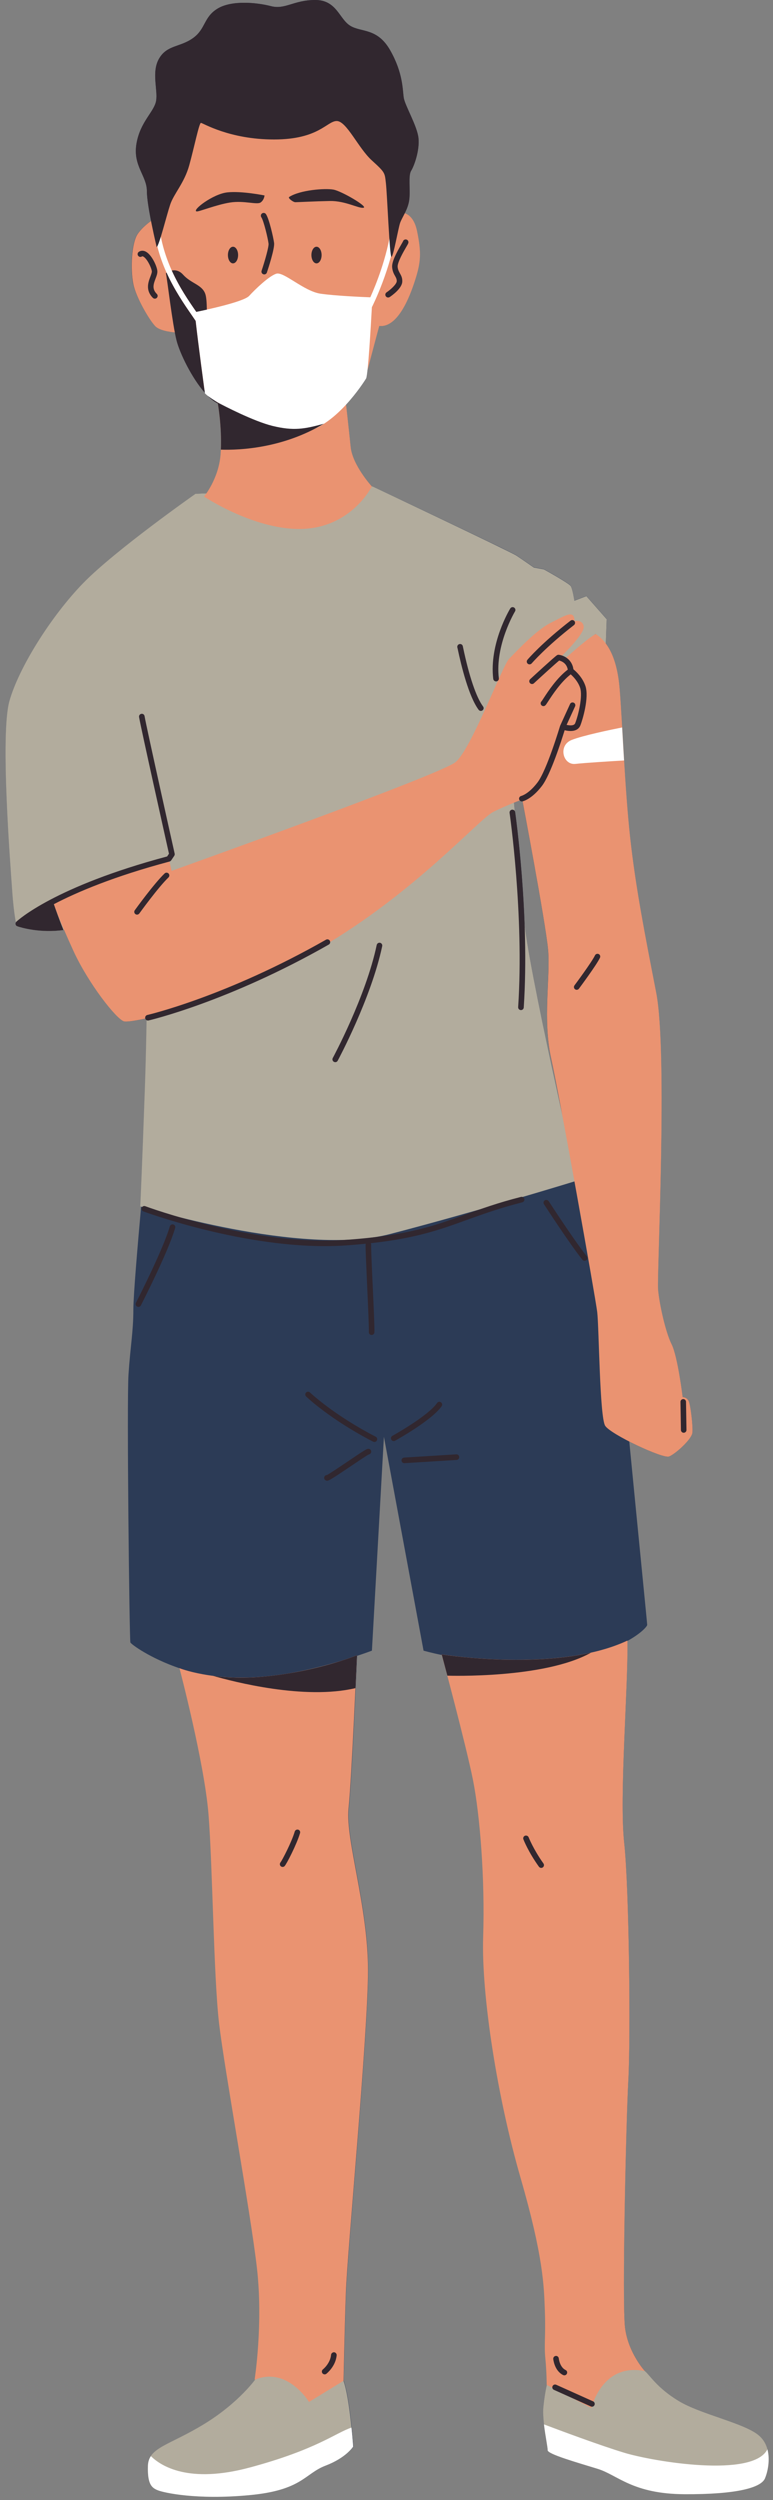
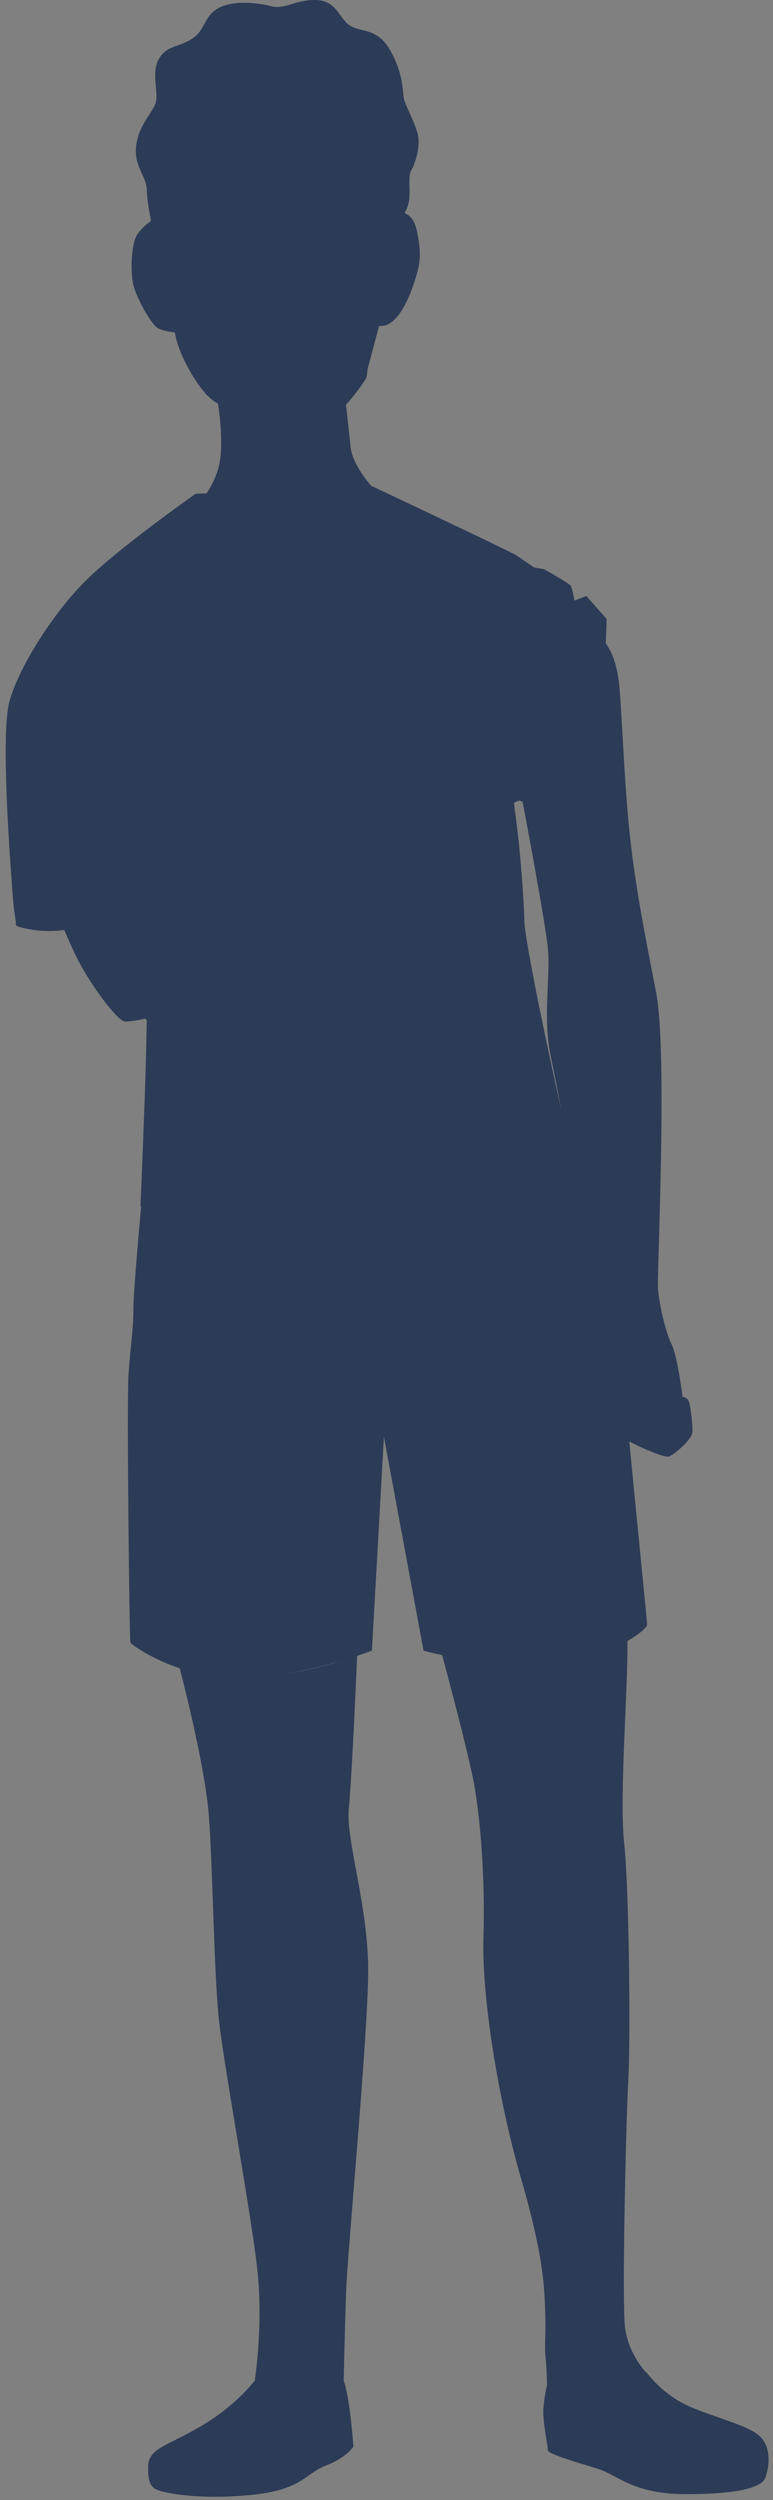
<svg xmlns="http://www.w3.org/2000/svg" height="495.8" preserveAspectRatio="xMidYMid meet" version="1.0" viewBox="-1.1 0.0 153.3 495.8" width="153.3" zoomAndPan="magnify">
  <rect x="-1.1" y="0.0" width="153.3" height="495.8" fill="#808080" stroke="none" />
  <g id="change1_1">
    <path d="M150.83,490.87c0.05-0.14,0.09-0.29,0.13-0.45c0.01-0.04,0.02-0.07,0.03-0.11c0.11-0.42,0.2-0.88,0.26-1.37 c0-0.01,0-0.01,0-0.02c0.25-2.03-0.04-4.5-2.02-6.09c-2.97-2.38-11.47-4.11-15.77-6.72c-4.3-2.61-5.71-5.12-6.67-5.9 c0,0-3.29-3.56-3.93-8.59c-0.64-5.03,0.18-40.95,0.64-49.08c0.46-8.14,0.18-37.84-0.82-47.07c-1-9.21,0.81-31.04,0.64-40.05 c2.78-1.54,3.93-2.91,3.93-3.19c0-0.33-1.91-19.41-3.55-36.36c3.29,1.69,7.16,3.25,7.88,2.97c1.22-0.49,4.51-3.41,4.63-4.75 c0.12-1.34-0.37-5.36-0.73-6.22c-0.37-0.85-1.22-0.85-1.22-0.85s-0.97-8.04-2.19-10.48c-1.22-2.44-2.44-8.04-2.68-10.85 c-0.24-2.8,1.95-46.92-0.37-58.87c-2.32-11.94-4.05-20.75-5.15-30.62c-0.53-4.75-0.91-10.24-1.22-15.4l0,0 c-0.11-1.89-0.22-3.73-0.32-5.48c-0.02-0.35-0.04-0.7-0.06-1.05c0-0.01,0-0.02,0-0.03l0,0c-0.17-2.97-0.33-5.62-0.5-7.67 c-0.37-4.47-1.44-7.22-2.73-8.96l0.17-4.85l-4.02-4.57l-2.38,0.91c0,0-0.37-2.38-0.73-2.93c-0.37-0.55-5.3-3.29-5.3-3.29 l-2.01-0.37c0,0-2.38-1.65-3.47-2.38S72.78,96.46,72.78,96.46l-0.16,0.01c0,0,0-0.01,0-0.01s-3.84-4.2-4.2-7.86 c-0.34-3.42-0.84-7.81-0.91-8.35c2.44-2.64,4.02-5.24,4.02-5.24c0.09-0.26,0.18-0.92,0.27-1.83c0.03-0.1,0.07-0.2,0.09-0.31 c0.91-3.47,2.19-8.23,2.19-8.23c3.66,0.37,6.03-5.67,7.13-9.14c1.1-3.47,1.28-5.3,0.37-9.69c-0.49-2.33-1.54-3.21-2.42-3.53 c0.39-0.79,0.77-1.69,0.89-2.69c0.24-1.95-0.24-4.75,0.37-5.73c0.61-0.97,1.71-4.02,1.46-6.46c-0.24-2.44-2.68-6.46-2.92-8.04 c-0.24-1.58-0.12-4.87-2.68-9.38c-2.56-4.51-5.73-3.53-7.92-4.87C66.17,3.78,65.69,0,61.42,0s-5.97,1.95-8.77,1.22 c-2.8-0.73-7.8-1.22-10.6,0.49c-2.8,1.71-2.32,4.02-4.88,5.85c-2.56,1.83-5.12,1.34-6.7,4.02s-0.24,6.22-0.61,8.41 s-3.17,4.14-3.9,8.53c-0.73,4.39,2.07,6.34,2.07,9.38c0,1.36,0.39,3.72,0.82,5.91c-0.76,0.54-1.87,1.45-2.65,2.56 c-1.28,1.83-1.46,7.13-0.91,9.87c0.55,2.74,3.47,7.68,4.57,8.59c0.96,0.8,3.2,1.04,3.72,1.09c0.12,0.64,0.24,1.2,0.36,1.65 c0.64,2.48,2.99,7.36,5.59,10.31c-0.02-0.12-0.05-0.34-0.08-0.62c0.06,0.45,0.1,0.73,0.1,0.73c0.14,0.15,0.33,0.32,0.56,0.5 c0,0,0,0-0.01,0c0.67,0.67,1.34,1.2,2,1.51c0,0,0,0.02,0.01,0.06c0,0.01,0,0.03,0.01,0.04c0.01,0.03,0.01,0.07,0.02,0.11 c0.01,0.03,0.01,0.08,0.02,0.12c0.01,0.04,0.01,0.08,0.02,0.14c0.01,0.05,0.02,0.12,0.03,0.18c0.01,0.05,0.02,0.11,0.03,0.17 c0.01,0.07,0.02,0.15,0.03,0.22c0.01,0.07,0.02,0.13,0.03,0.21c0.01,0.09,0.02,0.18,0.04,0.28c0.01,0.07,0.02,0.15,0.03,0.23 c0.01,0.1,0.03,0.21,0.04,0.32c0.01,0.08,0.02,0.17,0.03,0.26c0.01,0.12,0.03,0.23,0.04,0.36c0.01,0.09,0.02,0.19,0.03,0.29 c0.01,0.12,0.02,0.25,0.04,0.38c0.01,0.1,0.02,0.21,0.03,0.32c0.01,0.13,0.02,0.27,0.03,0.41c0.01,0.11,0.02,0.23,0.03,0.34 c0.01,0.14,0.02,0.28,0.03,0.43c0.01,0.12,0.01,0.24,0.02,0.36c0.01,0.15,0.02,0.3,0.02,0.45c0.01,0.12,0.01,0.24,0.01,0.37 c0.01,0.16,0.01,0.31,0.02,0.47c0,0.13,0,0.25,0.01,0.38c0,0.16,0.01,0.32,0.01,0.48c0,0.13,0,0.26,0,0.39c0,0.17,0,0.33,0,0.5 c0,0.13-0.01,0.27-0.01,0.4c0,0.16-0.01,0.33-0.02,0.49c-0.01,0.3-0.03,0.6-0.05,0.9c-0.27,3.69-1.97,6.55-2.82,7.77l-2.15,0.09 c0,0-15.9,11.15-22.3,17.73c-6.4,6.58-12.8,16.82-14.62,23.4c-1.83,6.58,0.18,32.17,0.55,37.48c0.24,3.44,0.55,5.41,0.74,6.38 c-0.11,0.21-0.1,0.47,0.07,0.65c0.02,0.02,0.05,0.03,0.08,0.04c0.01,0.04,0.02,0.06,0.02,0.06s0.06,0.02,0.15,0.05l0,0c0,0,0,0,0,0 c0.05,0.01,0.09,0.03,0.16,0.05c0.07,0.02,0.16,0.05,0.26,0.08c0.04,0.01,0.08,0.02,0.12,0.03c0.08,0.02,0.16,0.04,0.26,0.07 c0.06,0.02,0.12,0.03,0.19,0.05c0.09,0.02,0.18,0.04,0.28,0.07c0.08,0.02,0.16,0.04,0.24,0.06c0.16,0.03,0.32,0.07,0.5,0.1 c0.12,0.02,0.24,0.04,0.37,0.07c0.08,0.01,0.16,0.03,0.25,0.04c0.14,0.02,0.29,0.05,0.44,0.07c0.06,0.01,0.12,0.02,0.18,0.03 c0.55,0.08,1.15,0.14,1.79,0.17c0.05,0,0.09,0.01,0.14,0.01c0.93,0.05,1.93,0.04,3-0.06c0.06-0.01,0.12-0.01,0.18-0.02 c0.25-0.03,0.5-0.05,0.76-0.09c0,0,0,0,0,0l0,0c0.04-0.01,0.08-0.01,0.12-0.02c0.52,1.21,1.14,2.63,1.89,4.24 c2.93,6.34,8.41,13.41,9.99,13.89c0.4,0.12,1.91-0.05,4.23-0.56c0.04,0.14,0.14,0.24,0.26,0.31c-0.08,4.52-0.19,9.22-0.34,13.54 c-0.55,15.36-0.91,23.4-0.91,23.4s0.05,0.02,0.13,0.04c-0.65,7.22-1.54,17.59-1.54,20.4c0,4.43-0.6,7.34-0.96,12.83 c-0.37,5.48,0.18,52.65,0.37,53.2c0.12,0.35,3.93,3.15,9.79,5.14c0.11,0.41,4.94,18.83,5.75,28.96c0.82,10.24,1.01,32.17,2.1,41.5 c1.1,9.32,6.22,37.29,7.5,48.44s-0.46,22.21-0.46,22.21c0.04-0.02,0.07-0.03,0.11-0.04c-0.79,1.04-4.05,5.08-10.04,8.76 c-5.83,3.58-9.67,4.42-10.84,6.75c-0.02,0.04-0.04,0.08-0.06,0.12c-0.05,0.1-0.09,0.21-0.13,0.32c-0.03,0.08-0.05,0.16-0.07,0.24 c-0.02,0.09-0.05,0.17-0.06,0.26c-0.03,0.19-0.06,0.38-0.06,0.58c-0.12,3.66,0.73,4.39,1.95,4.88s7.68,1.95,18.16,0.97 c10.48-0.97,10.97-4.27,15.11-5.85c4.14-1.58,5.48-3.78,5.48-3.78s-0.67-9.63-1.92-13.04c0,0,0.18-9.32,0.46-17.46 s4.39-51.19,4.39-63.98c0-12.8-4.48-25.87-3.84-32.08c0.49-4.76,1.19-20,1.5-26.9c0-0.06,0.01-0.12,0.01-0.18 c0.06-1.26,0.1-2.22,0.12-2.76c0-0.05,0-0.1,0.01-0.15c0-0.07,0.01-0.12,0.01-0.17c0-0.03,0-0.06,0-0.08 c1.84-0.61,2.93-1.03,2.93-1.03l2.38-42.41l7.86,42.41c0,0,1.39,0.4,3.7,0.89c0.12,0.46,0.52,1.95,1.07,4.04h0 c1.52,5.75,4.15,15.92,5.1,20.75c1.37,6.95,2.38,19.47,2.01,31.08c-0.37,11.61,2.83,31.9,7.4,47.71 c4.57,15.81,4.66,21.57,4.84,26.51c0.18,4.94-0.18,6.58,0.09,9.32c0.27,2.74,0.27,5.3,0.27,5.3s-0.41,1.65-0.69,4.39 c-0.1,0.96-0.01,2.2,0.13,3.43h0c0,0,0,0,0,0c0.18,1.54,0.46,3.06,0.61,4.07c0.01,0.09,0.03,0.18,0.04,0.26 c0.01,0.06,0.02,0.12,0.02,0.18c0.01,0.09,0.02,0.18,0.03,0.25c0,0.04,0.01,0.08,0.01,0.11c0.01,0.1,0.01,0.19,0.01,0.25 c-0.05,0.78,5.94,2.47,9.92,3.7c3.98,1.23,6.9,4.98,17.23,5.03c10.33,0.05,15.17-1.28,15.95-3.15c0.06-0.14,0.12-0.3,0.17-0.47 C150.81,490.96,150.82,490.92,150.83,490.87z M41.52,79.47c0,0-0.01-0.01-0.01-0.01C41.51,79.47,41.52,79.47,41.52,79.47z M40.55,78.83c-0.02-0.01-0.04-0.03-0.06-0.04C40.51,78.81,40.53,78.82,40.55,78.83z M41.01,79.15c-0.01-0.01-0.03-0.02-0.04-0.03 C40.98,79.13,40.99,79.14,41.01,79.15z M102.94,183.54c-0.43-12.33-1.86-22.36-1.88-22.5c-0.01-0.07-0.04-0.14-0.07-0.2 c-0.05-0.58-0.1-1.14-0.15-1.67c0.47-0.19,0.87-0.34,1.15-0.44c0.1,0.12,0.25,0.2,0.41,0.2c0.04,0,0.07,0,0.11-0.01 c0,0,0.02,0,0.02-0.01c0.56,2.98,4.6,24.4,5.05,29.38c0.49,5.36-1.1,13.89,0.61,21.57c0.42,1.87,1.15,5.64,2.03,10.31 C107.5,207.92,103.87,190.91,102.94,183.54z M55.9,331.9c4.12-0.72,7.96-1.73,10.92-2.62C64.39,330.07,60.55,331.15,55.9,331.9z M35.8,331.26c-0.4-0.12-0.72-0.22-0.93-0.3C35.17,331.07,35.48,331.16,35.8,331.26z" fill="#2C3B56" />
  </g>
  <g id="change2_1">
-     <path d="M113.37,234.12c0,0-19.56,6.03-37.11,10.6c-17.55,4.57-49.54-5.48-49.54-5.48s0.37-8.04,0.91-23.4 s0.55-35.47,0.55-35.47s-6.76,1.1-13.35,3.29c-6.58,2.19-12.61,0-12.61,0s-0.55-1.83-0.91-7.13c-0.37-5.3-2.38-30.9-0.55-37.48 c1.83-6.58,8.23-16.82,14.62-23.4c6.4-6.58,22.3-17.73,22.3-17.73l35.1-1.46c0,0,27.42,12.98,28.52,13.71 c1.1,0.73,3.47,2.38,3.47,2.38l2.01,0.37c0,0,4.94,2.74,5.3,3.29c0.37,0.55,0.73,2.92,0.73,2.92l2.38-0.91l4.02,4.57l-0.18,5.12 l-2.01-2.19c0,0-7.68,5.67-10.6,10.24c-2.92,4.57-6.03,18.28-6.03,18.28s1.65,17.92,2.38,27.6 C103.5,191.53,113.37,234.12,113.37,234.12z M50.79,469.09l-1.1,2.56c0,0-3.29,4.75-10.24,9.02c-6.95,4.27-11.09,4.63-11.21,8.29 c-0.12,3.66,0.73,4.39,1.95,4.88c1.22,0.49,7.68,1.95,18.16,0.97c10.48-0.97,10.97-4.27,15.11-5.85c4.14-1.58,5.48-3.78,5.48-3.78 s-0.67-9.63-1.92-13.04C65.78,468.73,50.79,469.09,50.79,469.09z M149.25,482.84c-2.97-2.38-11.47-4.11-15.77-6.72 c-4.3-2.61-5.71-5.12-6.67-5.9c-0.96-0.78-3.79-3.15-8.77-2.38c-4.98,0.78-10.19,4.11-10.19,4.11l-0.5,1.01 c0,0-0.41,1.65-0.69,4.39c-0.27,2.74,0.91,7.77,0.87,8.55c-0.05,0.78,5.94,2.47,9.92,3.7s6.9,4.98,17.23,5.03 c10.33,0.05,15.17-1.28,15.95-3.15C151.39,489.6,152.22,485.21,149.25,482.84z" fill="#B2AC9D" />
-   </g>
+     </g>
  <g id="change3_1">
-     <path d="M136.22,284.09c-0.12,1.34-3.41,4.27-4.63,4.75c-1.22,0.49-11.58-4.39-12.67-6.09 c-1.1-1.71-1.22-19.5-1.58-22.55c-0.37-3.05-7.43-42.66-9.14-50.33c-1.71-7.68-0.12-16.21-0.61-21.57 c-0.49-5.36-5.12-29.74-5.12-29.74s-2.8,0.98-5.73,2.44c-2.92,1.46-15.48,15.97-34.25,26.93c-18.77,10.97-37.42,15.11-39,14.62 c-1.58-0.49-7.07-7.56-9.99-13.89c-2.92-6.34-4.02-9.63-4.02-9.63s12.07-5.85,22.91-8.71l0.55,2.38c0,0,53.2-19.01,56.31-21.57 c3.11-2.56,9.32-19.2,10.6-20.47c1.28-1.28,5.3-5.67,8.23-7.13c2.92-1.46,4.75-2.74,4.75-0.37c0,0,1.65-0.37,1.83,1.1 c0.18,1.46-4.39,5.85-4.39,5.85l0.55,0.64c0,0,4.39-4.02,6.22-5.03c2.1,1.37,4.2,4.2,4.75,10.88c0.55,6.67,1.01,19.74,2.1,29.62 c1.1,9.87,2.83,18.68,5.15,30.62c2.32,11.94,0.12,56.06,0.37,58.87c0.24,2.8,1.46,8.41,2.68,10.85c1.22,2.44,2.19,10.48,2.19,10.48 s0.85,0,1.22,0.85C135.85,278.73,136.34,282.75,136.22,284.09z M29.85,64.84c1.1,0.91,3.84,1.1,3.84,1.1s0.73,3.11,2.56,6.76 s5.85,7.31,5.85,7.31s0.91,5.12,0.55,10.05c-0.37,4.94-3.29,8.41-3.29,8.41s10.42,6.95,19.93,6.4c9.51-0.55,13.35-8.41,13.35-8.41 s-3.84-4.2-4.2-7.86c-0.37-3.66-0.91-8.41-0.91-8.41s3.47-3.84,4.39-7.31c0.91-3.47,2.19-8.23,2.19-8.23 c3.66,0.37,6.03-5.67,7.13-9.14c1.1-3.47,1.28-5.3,0.37-9.69c-0.91-4.39-3.84-3.66-3.84-3.66c-1.28-6.22-0.91-15.17-8.04-25.78 c-7.13-10.6-26.14-10.42-34,0.73c-7.86,11.15-6.03,26.14-6.03,26.14s-2.19,1.28-3.47,3.11c-1.28,1.83-1.46,7.13-0.91,9.87 C25.83,58.99,28.76,63.92,29.85,64.84z M123.51,412.54c0.46-8.14,0.18-37.84-0.82-47.07c-1.01-9.23,0.82-31.17,0.64-40.13 c-13.8,6.49-36.84,2.74-36.84,2.74s4.84,18.01,6.22,24.95c1.37,6.95,2.38,19.47,2.01,31.08c-0.37,11.61,2.83,31.9,7.4,47.71 c4.57,15.81,4.66,21.57,4.84,26.51c0.18,4.94-0.18,6.58,0.09,9.32c0.27,2.74,0.27,5.3,0.27,5.3l8.87,4.57c0,0,2.1-9.05,10.6-7.31 c0,0-3.29-3.56-3.93-8.59C122.24,456.6,123.06,420.68,123.51,412.54z M68.03,358.61c0.64-6.22,1.65-30.35,1.65-30.35 s-7.77,3.2-18.19,4.2c-10.42,1.01-17-1.65-17-1.65s4.94,18.74,5.76,28.98c0.82,10.24,1.01,32.17,2.1,41.5 c1.1,9.32,6.22,37.29,7.5,48.44c1.28,11.15-0.46,22.21-0.46,22.21c6.49-2.74,10.79,4.39,10.79,4.39l6.86-4.2 c0,0,0.18-9.32,0.46-17.46c0.27-8.14,4.39-51.19,4.39-63.98C71.87,377.9,67.39,364.83,68.03,358.61z" fill="#EA9371" />
-   </g>
+     </g>
  <g id="change4_1">
-     <path d="M77.57,45.48c-1.14,7.89-4.74,15.1-4.92,15.44c-0.22,4.01-0.74,12.97-1.12,14.1c0,0-4.87,8.04-10.79,10.24 C55.77,87.1,41.68,80.32,39.54,78c0,0-1.28-9.37-1.84-14.37c-0.24-0.35-0.49-0.72-0.77-1.13c-2.43-3.51-6.1-8.81-7.32-15.92 c-0.05-0.3,0.15-0.59,0.45-0.64c0.3-0.05,0.59,0.15,0.64,0.45c1.18,6.85,4.75,12.02,7.13,15.45c1.58-0.32,9.39-1.96,10.49-3.17 c1.22-1.34,3.9-3.9,5.36-4.39s5.48,3.47,8.77,3.96c2.82,0.42,8.35,0.66,9.89,0.72c1.12-2.5,3.3-7.89,4.13-13.65 c0.04-0.3,0.33-0.51,0.63-0.47C77.4,44.89,77.61,45.17,77.57,45.48z M113,151.49c1.98-0.22,7.53-0.56,9.66-0.68 c-0.14-2.28-0.26-4.49-0.38-6.55c-2.17,0.43-7.81,1.6-10.01,2.48C109.53,147.83,110.54,151.76,113,151.49z M151.09,485.72 c-2.82,5.7-22.45,2.48-28.4,0.68c-4.88-1.48-12.98-4.51-15.91-5.62c0.27,2.3,0.76,4.61,0.73,5.11c-0.05,0.78,5.94,2.47,9.92,3.7 s6.9,4.98,17.23,5.03c10.33,0.05,15.17-1.28,15.95-3.15C151.13,490.23,151.66,487.86,151.09,485.72z M48.47,489.32 c-12.08,3.26-17.61-0.24-19.65-2.25c-0.35,0.53-0.55,1.14-0.58,1.89c-0.12,3.66,0.73,4.39,1.95,4.88 c1.22,0.49,7.68,1.95,18.16,0.97c10.48-0.97,10.97-4.27,15.11-5.85c4.14-1.58,5.48-3.78,5.48-3.78s-0.11-1.62-0.33-3.77 C65.49,482.44,61.69,485.76,48.47,489.32z" fill="#FFF" />
-   </g>
+     </g>
  <g id="change5_1">
-     <path d="M28.03,37.9c0-3.05-2.8-5-2.07-9.38c0.73-4.39,3.53-6.34,3.9-8.53c0.37-2.19-0.98-5.73,0.61-8.41 c1.58-2.68,4.14-2.19,6.7-4.02c2.56-1.83,2.07-4.14,4.87-5.85c2.8-1.71,7.8-1.22,10.6-0.49C55.45,1.95,57.15,0,61.42,0 c4.27,0,4.75,3.78,6.95,5.12c2.19,1.34,5.36,0.37,7.92,4.87c2.56,4.51,2.44,7.8,2.68,9.38c0.24,1.58,2.68,5.61,2.93,8.04 c0.24,2.44-0.85,5.48-1.46,6.46c-0.61,0.98-0.12,3.78-0.37,5.73c-0.24,1.95-1.46,3.53-1.83,4.63c-0.37,1.1-1.34,6.7-1.71,6.7 c-0.37,0-0.85-12.55-1.1-14.62c-0.24-2.07-0.12-2.07-2.8-4.51c-2.68-2.44-5-7.8-6.95-7.8c-1.95,0-3.53,3.66-12.43,3.66 s-14.14-3.29-14.5-3.29s-1.34,4.87-2.32,8.41c-0.98,3.53-3.05,5.61-3.78,7.8c-0.73,2.19-2.19,8.17-2.68,8.41 C29.98,48.99,28.03,40.95,28.03,37.9z M46.12,50.58c0-0.91-0.45-1.65-1.01-1.65c-0.56,0-1.01,0.74-1.01,1.65 c0,0.91,0.45,1.65,1.01,1.65C45.67,52.22,46.12,51.49,46.12,50.58z M60.66,50.58c0,0.91,0.45,1.65,1.01,1.65 c0.56,0,1.01-0.74,1.01-1.65c0-0.91-0.45-1.65-1.01-1.65C61.11,48.93,60.66,49.67,60.66,50.58z M43.99,38.15 c-2.86,0.3-7.13,3.6-6.09,3.78c0.44,0.08,3.9-1.34,6.64-1.77c2.74-0.43,5.3,0.49,6.03,0c0.73-0.49,0.79-1.4,0.79-1.4 S46.86,37.84,43.99,38.15z M65.02,37.6c-1.65-0.3-6.58,0.06-8.77,1.46c-0.32,0.21,0.79,1.04,1.22,1.04c0.43,0,3.72-0.18,6.82-0.24 c3.11-0.06,5.73,1.52,6.7,1.34C71.96,41.01,66.66,37.9,65.02,37.6z M51.64,42.46c-0.17-0.25-0.52-0.31-0.77-0.14 c-0.25,0.17-0.31,0.52-0.14,0.77c0.45,0.64,1.3,4.15,1.43,5.23c0.07,0.63-0.76,3.52-1.38,5.37c-0.1,0.29,0.06,0.6,0.35,0.7 c0.06,0.02,0.12,0.03,0.18,0.03c0.23,0,0.45-0.15,0.52-0.38c0.26-0.78,1.56-4.74,1.43-5.85C53.14,47.24,52.29,43.4,51.64,42.46z M29.22,59.07c0.11,0.11,0.25,0.16,0.39,0.16c0.14,0,0.28-0.05,0.39-0.16c0.22-0.22,0.22-0.57,0-0.78c-1.02-1.02-0.64-2-0.25-3.04 c0.22-0.58,0.43-1.12,0.34-1.65c-0.16-1.01-1.18-3.2-2.36-3.74c-0.44-0.2-0.9-0.18-1.28,0.07c-0.26,0.16-0.34,0.51-0.17,0.76 c0.16,0.26,0.5,0.34,0.76,0.17c0.04-0.03,0.09-0.06,0.24,0c0.7,0.32,1.59,2.04,1.73,2.9c0.04,0.23-0.13,0.67-0.28,1.08 C28.31,55.93,27.7,57.55,29.22,59.07z M75.56,57.98c-0.25,0.17-0.32,0.51-0.15,0.77c0.11,0.16,0.28,0.25,0.46,0.25 c0.1,0,0.21-0.03,0.31-0.09c0.41-0.27,2.43-1.69,2.5-3.05c0.04-0.75-0.23-1.23-0.47-1.66c-0.2-0.37-0.4-0.71-0.45-1.28 c-0.08-0.87,1.22-3.11,1.71-3.95c0.37-0.64,0.43-0.74,0.43-0.94c0-0.31-0.25-0.55-0.55-0.55c-0.25,0-0.47,0.17-0.53,0.4 c-0.05,0.1-0.16,0.28-0.3,0.53c-0.95,1.64-1.95,3.47-1.85,4.6c0.07,0.81,0.35,1.32,0.58,1.72c0.21,0.38,0.35,0.63,0.33,1.06 C77.53,56.39,76.35,57.45,75.56,57.98z M31.8,54.17c0.24,0.97,1.28,10.12,2.13,13.41c0.64,2.48,2.99,7.36,5.59,10.31 c-0.14-1.05-1.3-9.57-1.82-14.25c-0.24-0.35-0.49-0.72-0.77-1.13c-1.48-2.14-3.42-4.96-4.99-8.43 C31.86,54.13,31.8,54.17,31.8,54.17z M32.97,53.65c1.52,3.37,3.41,6.11,4.86,8.2c0.39-0.08,1.15-0.24,2.09-0.45 c-0.02-1.35-0.09-2.53-0.32-3.15c-0.67-1.83-2.8-2.01-4.39-3.78C34.45,53.62,33.62,53.52,32.97,53.65z M42.11,79.84 C42.11,79.83,42.11,79.83,42.11,79.84c-0.83-0.5-1.52-0.95-2.01-1.34c0.67,0.67,1.34,1.2,2,1.51c0,0,0.81,4.52,0.6,9.16 c3.81,0.12,12.3-0.28,20.42-5.14c-3.78,1.04-5.97,1.46-10.18,0.43C49.2,83.54,43.34,80.49,42.11,79.84z M32.53,170.85 c0.13-0.04,0.24-0.12,0.32-0.23l0.61-0.91c0.08-0.13,0.11-0.28,0.08-0.43c-0.06-0.25-5.61-25.12-5.97-27.27 c-0.05-0.3-0.33-0.51-0.64-0.45c-0.3,0.05-0.5,0.34-0.45,0.64c0.35,2.1,5.33,24.41,5.93,27.1l-0.36,0.54 c-22.39,5.99-29.6,12.66-29.9,12.94c-0.22,0.21-0.23,0.56-0.02,0.78c0.07,0.08,0.16,0.12,0.26,0.14c0,0-0.01,0.01-0.01,0.01 c0.75,0.25,4.51,1.36,9.11,0.72c-0.8-1.94-1.63-4.31-1.91-5.12C14.19,176.9,21.53,173.78,32.53,170.85z M103.92,131.75 c0.16,0,0.31-0.07,0.42-0.19c0.03-0.03,2.84-3.3,8.39-7.6c0.24-0.19,0.29-0.54,0.1-0.78c-0.19-0.24-0.54-0.29-0.78-0.1 c-5.65,4.37-8.44,7.62-8.55,7.76c-0.2,0.23-0.17,0.58,0.06,0.78C103.67,131.71,103.8,131.75,103.92,131.75z M102.4,158.93 c0.04,0,0.07,0,0.11-0.01c0.07-0.01,1.82-0.38,3.87-3.07c1.73-2.27,3.89-9.06,4.5-11.04c1.12,0.28,2.63,0.3,3.13-0.98 c0.39-0.99,1.78-5.5,0.98-7.82c-0.58-1.7-1.87-2.87-2.37-3.28c-0.28-2.05-2-2.78-2.9-2.88c-0.13-0.02-0.26,0.02-0.37,0.09 c-0.57,0.38-4.82,4.3-5.31,4.75c-0.22,0.21-0.24,0.56-0.03,0.78c0.21,0.23,0.56,0.24,0.78,0.03c1.64-1.51,4.26-3.9,5.01-4.51 c0.44,0.11,1.47,0.5,1.7,1.8c-2.15,1.63-3.91,4.32-4.77,5.64c-0.21,0.32-0.35,0.55-0.43,0.64c-0.21,0.2-0.24,0.52-0.06,0.75 c0.11,0.14,0.27,0.21,0.43,0.21c0.12,0,0.24-0.04,0.34-0.12c0.14-0.11,0.25-0.28,0.64-0.88c0.82-1.26,2.47-3.78,4.43-5.3 c0.49,0.43,1.42,1.37,1.86,2.64c0.56,1.62-0.32,5.4-0.97,7.05c-0.22,0.55-1.1,0.46-1.7,0.33l1.68-3.67c0.13-0.28,0-0.61-0.27-0.73 c-0.28-0.13-0.61-0.01-0.73,0.27l-1.95,4.27c-0.01,0.01,0,0.03-0.01,0.04c0,0.01-0.01,0.02-0.02,0.03 c-0.03,0.09-2.61,8.77-4.48,11.22c-1.77,2.32-3.19,2.65-3.2,2.66c-0.3,0.06-0.5,0.35-0.44,0.65 C101.91,158.74,102.14,158.93,102.4,158.93z M89.66,128.64c0.71,3.39,2.2,9.48,4.16,12.12c0.11,0.15,0.28,0.22,0.44,0.22 c0.12,0,0.23-0.04,0.33-0.11c0.25-0.18,0.3-0.53,0.11-0.77c-1.36-1.83-2.76-5.98-3.96-11.69l-0.06-0.28 c-0.07-0.3-0.38-0.48-0.67-0.4c-0.3,0.07-0.48,0.37-0.41,0.67L89.66,128.64z M97.28,135.13c0.02,0,0.04,0,0.07,0 c0.3-0.04,0.52-0.31,0.48-0.62c-0.79-6.58,3.17-13.2,3.21-13.27c0.16-0.26,0.07-0.6-0.19-0.76c-0.26-0.16-0.6-0.08-0.76,0.19 c-0.17,0.28-4.2,7.01-3.37,13.97C96.77,134.93,97,135.13,97.28,135.13z M26.53,181.15c0.04-0.05,3.74-5.19,5.78-7.14 c0.22-0.21,0.23-0.56,0.02-0.78c-0.21-0.22-0.56-0.23-0.78-0.02c-2.11,2.02-5.76,7.08-5.92,7.3c-0.18,0.25-0.12,0.59,0.13,0.77 c0.1,0.07,0.21,0.1,0.32,0.1C26.25,181.38,26.42,181.3,26.53,181.15z M117.63,189.2c-0.28-0.13-0.61-0.01-0.74,0.27 c-0.61,1.3-4.02,5.89-4.06,5.94c-0.18,0.25-0.13,0.59,0.11,0.77c0.1,0.07,0.22,0.11,0.33,0.11c0.17,0,0.34-0.08,0.44-0.22 c0.14-0.19,3.51-4.72,4.17-6.13C118.02,189.65,117.9,189.32,117.63,189.2z M65.12,210.57c0.08,0.04,0.17,0.07,0.26,0.07 c0.2,0,0.39-0.1,0.49-0.29c0.07-0.12,6.64-12.35,8.83-22.73c0.06-0.3-0.13-0.59-0.43-0.66c-0.29-0.06-0.59,0.13-0.66,0.43 c-2.15,10.22-8.65,22.31-8.72,22.43C64.75,210.09,64.85,210.42,65.12,210.57z M33.27,242.82c-0.29-0.08-0.6,0.09-0.69,0.38 c-1.34,4.65-6.67,15.06-6.72,15.16c-0.14,0.27-0.03,0.61,0.24,0.75c0.08,0.04,0.17,0.06,0.25,0.06c0.2,0,0.4-0.11,0.49-0.3 c0.22-0.43,5.43-10.61,6.8-15.36C33.73,243.21,33.56,242.91,33.27,242.82z M106.94,238.04c-0.26,0.17-0.33,0.51-0.16,0.77 c0.21,0.32,5.07,7.83,7.62,11.01c0.11,0.14,0.27,0.21,0.43,0.21c0.12,0,0.24-0.04,0.35-0.12c0.24-0.19,0.28-0.54,0.09-0.78 c-2.51-3.14-7.5-10.85-7.55-10.92C107.54,237.95,107.2,237.88,106.94,238.04z M86.49,278.86c0.18-0.25,0.11-0.6-0.14-0.77 c-0.25-0.18-0.6-0.12-0.77,0.14c-1.82,2.61-8.79,6.47-8.86,6.51c-0.27,0.15-0.37,0.48-0.22,0.75c0.1,0.18,0.29,0.29,0.48,0.29 c0.09,0,0.18-0.02,0.27-0.07C77.55,285.54,84.52,281.68,86.49,278.86z M73.4,284.91c-8.32-4.3-12.99-8.73-13.03-8.77 c-0.22-0.21-0.57-0.2-0.78,0.02c-0.21,0.22-0.2,0.57,0.02,0.78c0.19,0.18,4.82,4.58,13.29,8.96c0.08,0.04,0.17,0.06,0.25,0.06 c0.2,0,0.39-0.11,0.49-0.3C73.78,285.38,73.68,285.05,73.4,284.91z M89.97,288.93c-0.02-0.3-0.26-0.55-0.59-0.52l-10.33,0.64 c-0.3,0.02-0.54,0.28-0.52,0.59c0.02,0.29,0.26,0.52,0.55,0.52c0.01,0,0.02,0,0.03,0l10.33-0.64 C89.76,289.5,89.99,289.23,89.97,288.93z M71.96,287.31c-0.32,0-0.69,0.2-4.15,2.55c-1.53,1.03-3.59,2.43-4.1,2.66 c-0.1,0-0.2,0.03-0.28,0.09c-0.25,0.17-0.32,0.51-0.15,0.77c0.08,0.12,0.22,0.22,0.37,0.25c0.04,0.01,0.08,0.01,0.13,0.01 c0.34,0,0.95-0.36,4.66-2.86c1.46-0.98,3.26-2.21,3.64-2.37c0.25-0.05,0.44-0.27,0.44-0.54C72.52,287.56,72.27,287.31,71.96,287.31 z M103.74,364.36c-0.11-0.28-0.43-0.42-0.72-0.32c-0.29,0.11-0.43,0.43-0.32,0.72c0.04,0.1,0.96,2.48,3.08,5.43 c0.11,0.15,0.28,0.23,0.45,0.23c0.11,0,0.22-0.03,0.32-0.1c0.25-0.18,0.3-0.52,0.13-0.77 C104.66,366.71,103.75,364.38,103.74,364.36z M58.04,362.84c-0.29-0.08-0.6,0.08-0.69,0.38c-0.61,2.09-2.5,5.7-2.8,6.08 c-0.2,0.22-0.2,0.56,0.01,0.77c0.11,0.11,0.25,0.16,0.39,0.16c0.14,0,0.28-0.05,0.39-0.16c0.38-0.38,2.43-4.36,3.06-6.54 C58.5,363.23,58.33,362.92,58.04,362.84z M41.16,332.34c3.99,1.15,18.11,4.83,28.23,2.43c0.17-3.81,0.29-6.51,0.29-6.51 s-7.77,3.2-18.19,4.2C47.39,332.87,43.9,332.7,41.16,332.34z M86.5,328.09c0,0,0.45,1.68,1.12,4.21 c0.42,0.01,19.21,0.62,28.47-4.55C102.71,330.72,86.5,328.09,86.5,328.09z M116.52,476.21l-7.31-3.29c-0.28-0.13-0.61,0-0.73,0.28 c-0.13,0.28,0,0.61,0.28,0.73l7.31,3.29c0.07,0.03,0.15,0.05,0.23,0.05c0.21,0,0.41-0.12,0.5-0.33 C116.92,476.66,116.8,476.33,116.52,476.21z M65.16,466.47c-0.28-0.01-0.57,0.2-0.6,0.5c-0.16,1.74-1.6,2.89-1.62,2.9 c-0.24,0.19-0.28,0.54-0.09,0.78c0.11,0.14,0.27,0.21,0.44,0.21c0.12,0,0.24-0.04,0.34-0.12c0.07-0.06,1.84-1.45,2.04-3.68 C65.68,466.77,65.46,466.5,65.16,466.47z M109.72,467.7c-0.03-0.3-0.31-0.54-0.6-0.5c-0.3,0.03-0.53,0.3-0.5,0.6 c0.01,0.1,0.23,2.33,1.95,3.19c0.08,0.04,0.16,0.06,0.25,0.06c0.2,0,0.4-0.11,0.5-0.31c0.14-0.27,0.03-0.61-0.25-0.74 C109.89,469.42,109.72,467.72,109.72,467.7z M134.95,277.99c-0.01-0.3-0.25-0.54-0.55-0.54c0,0-0.01,0-0.01,0 c-0.31,0.01-0.55,0.26-0.54,0.56l0.09,5.58c0.01,0.3,0.25,0.54,0.55,0.54c0,0,0.01,0,0.01,0c0.31-0.01,0.55-0.26,0.54-0.56 L134.95,277.99z M27.7,201.95c0.06,0.26,0.29,0.43,0.54,0.43c0.04,0,0.08,0,0.12-0.01c0.16-0.04,15.79-3.68,35.74-15.05 c0.27-0.15,0.36-0.49,0.21-0.76c-0.15-0.27-0.49-0.36-0.76-0.21c-19.8,11.28-35.28,14.9-35.44,14.93 C27.82,201.35,27.63,201.65,27.7,201.95z M102.48,238.43c0.3-0.08,0.48-0.38,0.4-0.67c-0.08-0.3-0.37-0.48-0.67-0.4 c-4.6,1.17-7.89,2.37-11.08,3.52c-6.09,2.21-11.34,4.12-23.56,4.99c-18.3,1.32-39.65-6.59-39.86-6.67 c-0.29-0.11-0.61,0.04-0.71,0.32c-0.11,0.29,0.04,0.6,0.32,0.71c0.2,0.07,18.58,6.89,36,6.89c1.45,0,2.9-0.05,4.33-0.15 c1.35-0.1,2.61-0.21,3.8-0.33c-0.02,0.04-0.04,0.09-0.04,0.14c-0.04,0.61,0.09,3.49,0.3,8.17c0.18,3.91,0.38,8.34,0.34,9.21 c-0.02,0.3,0.22,0.57,0.52,0.58c0.01,0,0.02,0,0.03,0c0.29,0,0.54-0.23,0.55-0.52c0.05-0.93-0.15-5.19-0.34-9.32 c-0.17-3.66-0.34-7.45-0.3-8.04c0.01-0.12-0.03-0.22-0.09-0.32c9.08-1,13.77-2.7,19.07-4.62 C94.66,240.78,97.93,239.59,102.48,238.43z M101.06,161.04c-0.04-0.3-0.33-0.52-0.63-0.47c-0.3,0.04-0.51,0.32-0.47,0.63 c0.03,0.2,2.9,20.27,1.7,38.52c-0.02,0.3,0.21,0.57,0.52,0.59c0.01,0,0.02,0,0.04,0c0.29,0,0.53-0.22,0.55-0.52 C103.98,181.42,101.09,161.24,101.06,161.04z" fill="#31272F" />
-   </g>
+     </g>
</svg>